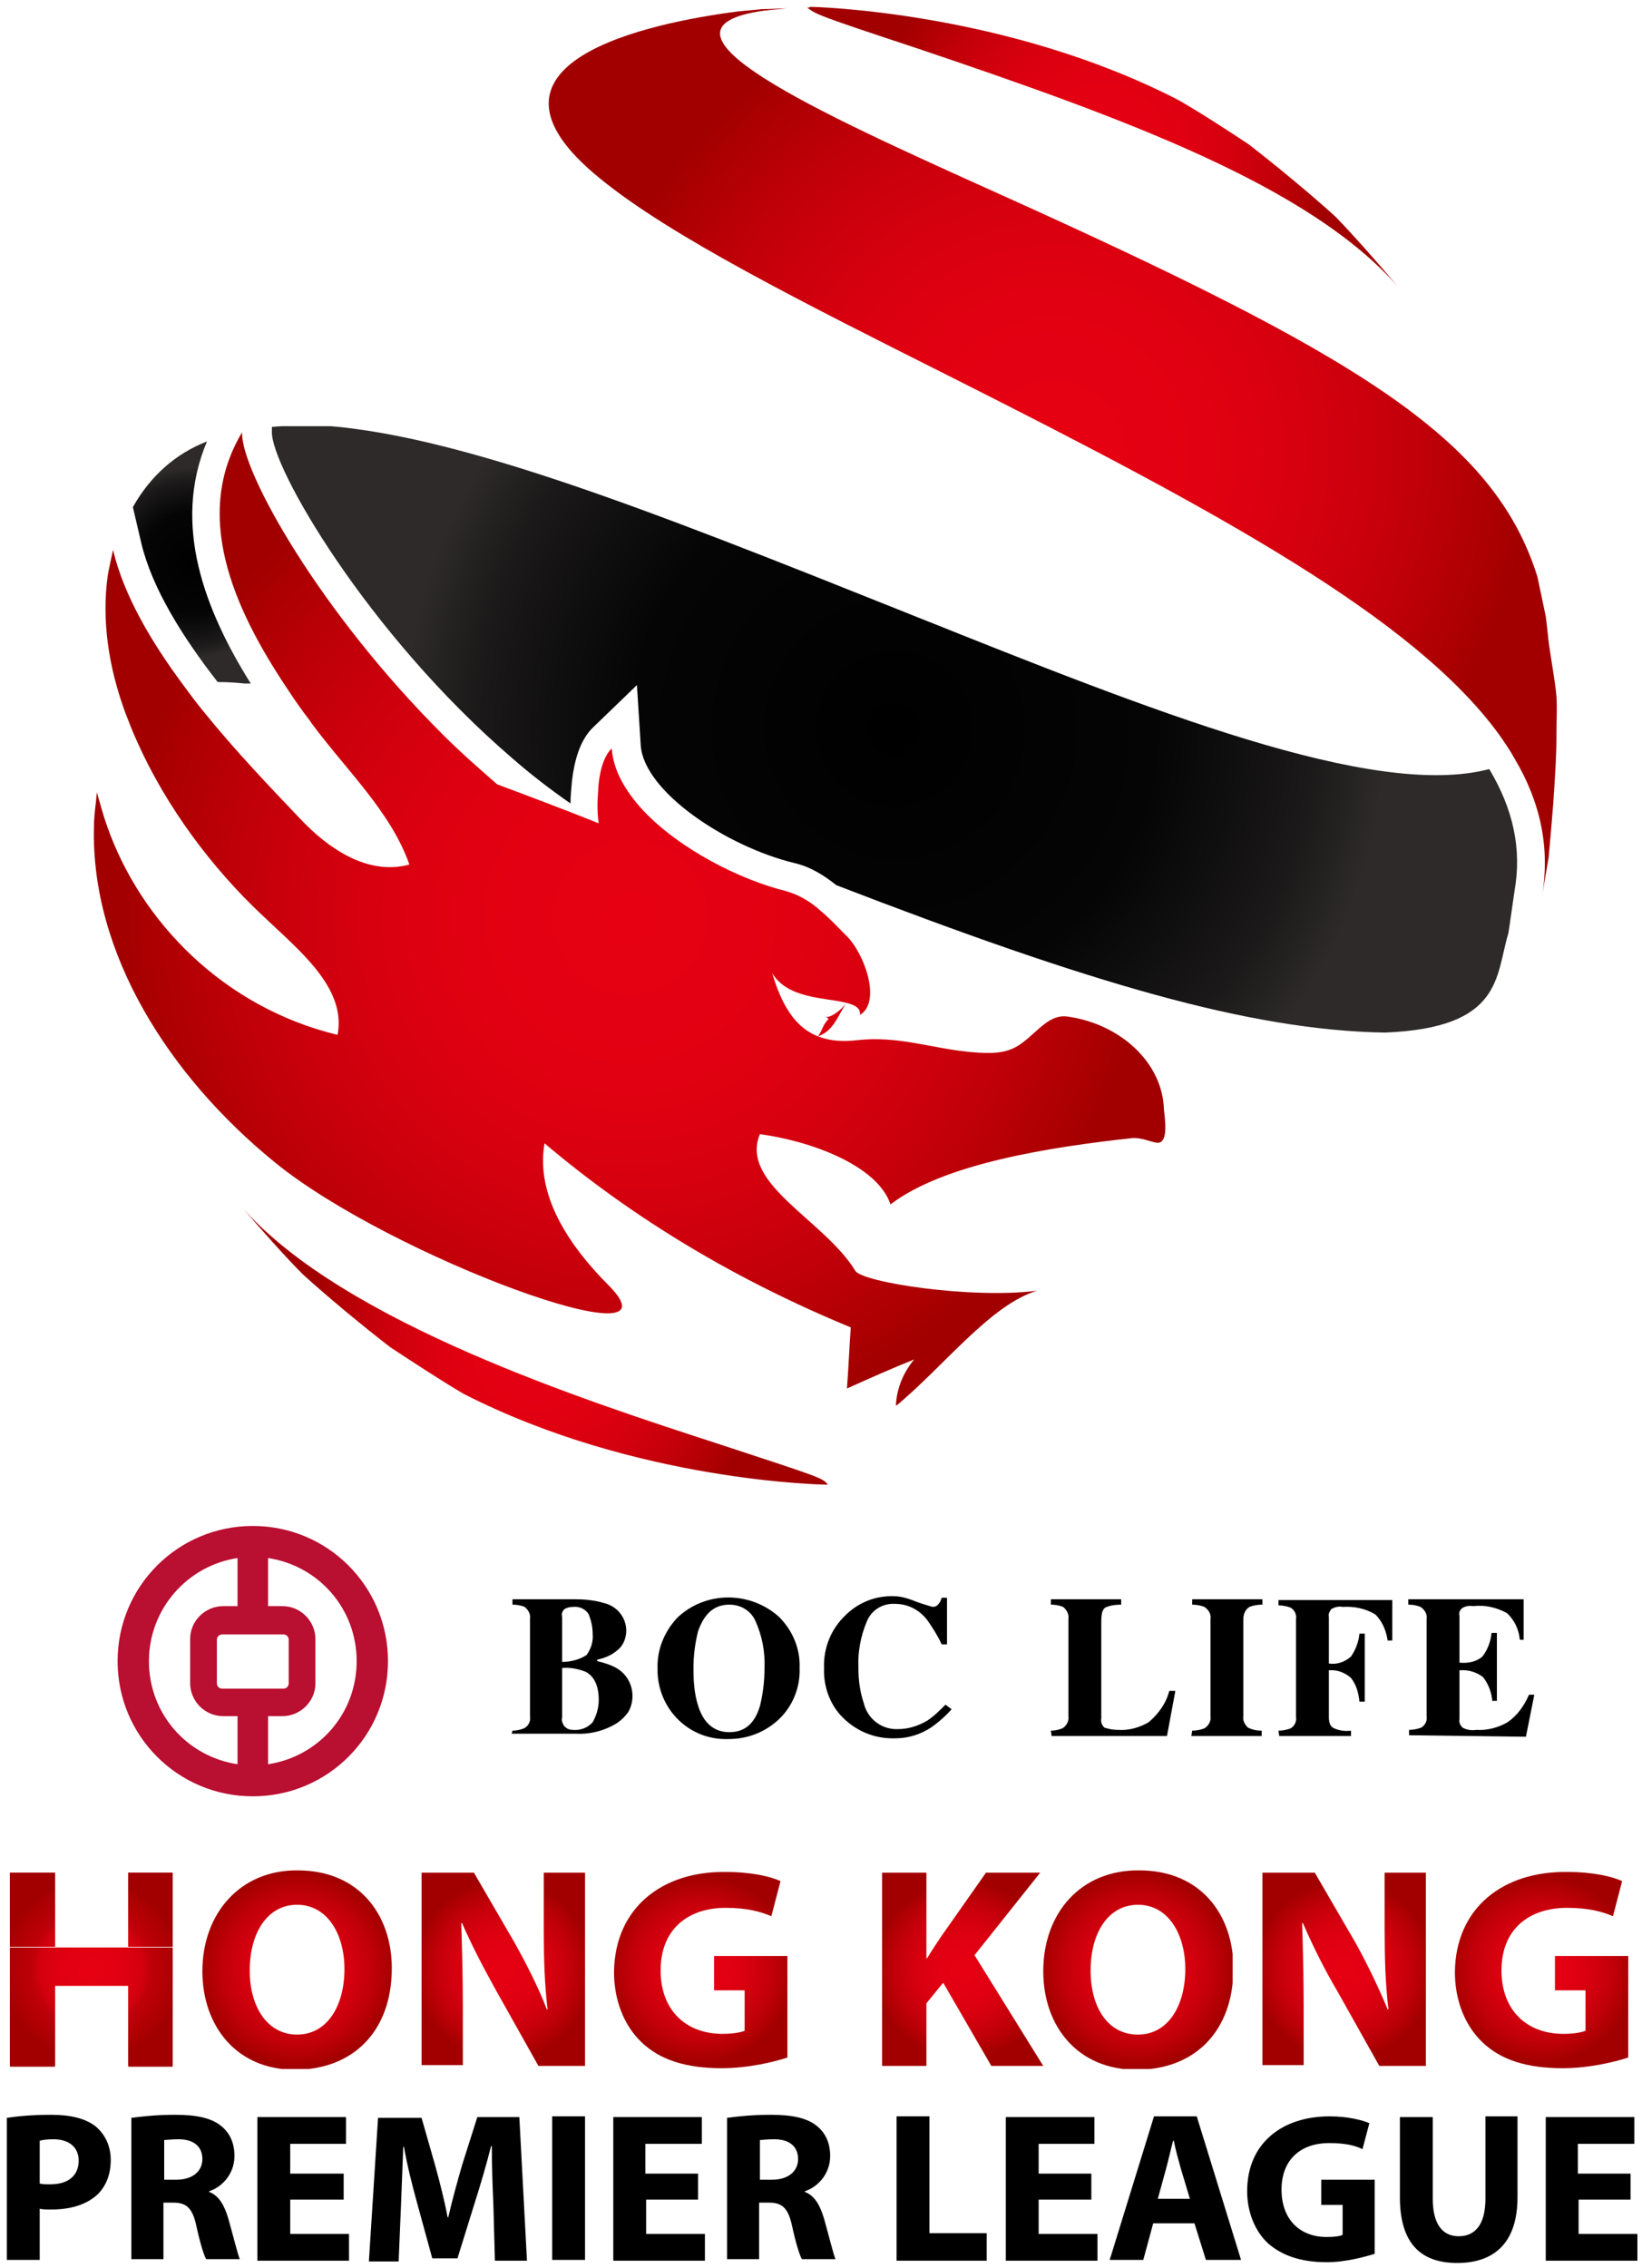
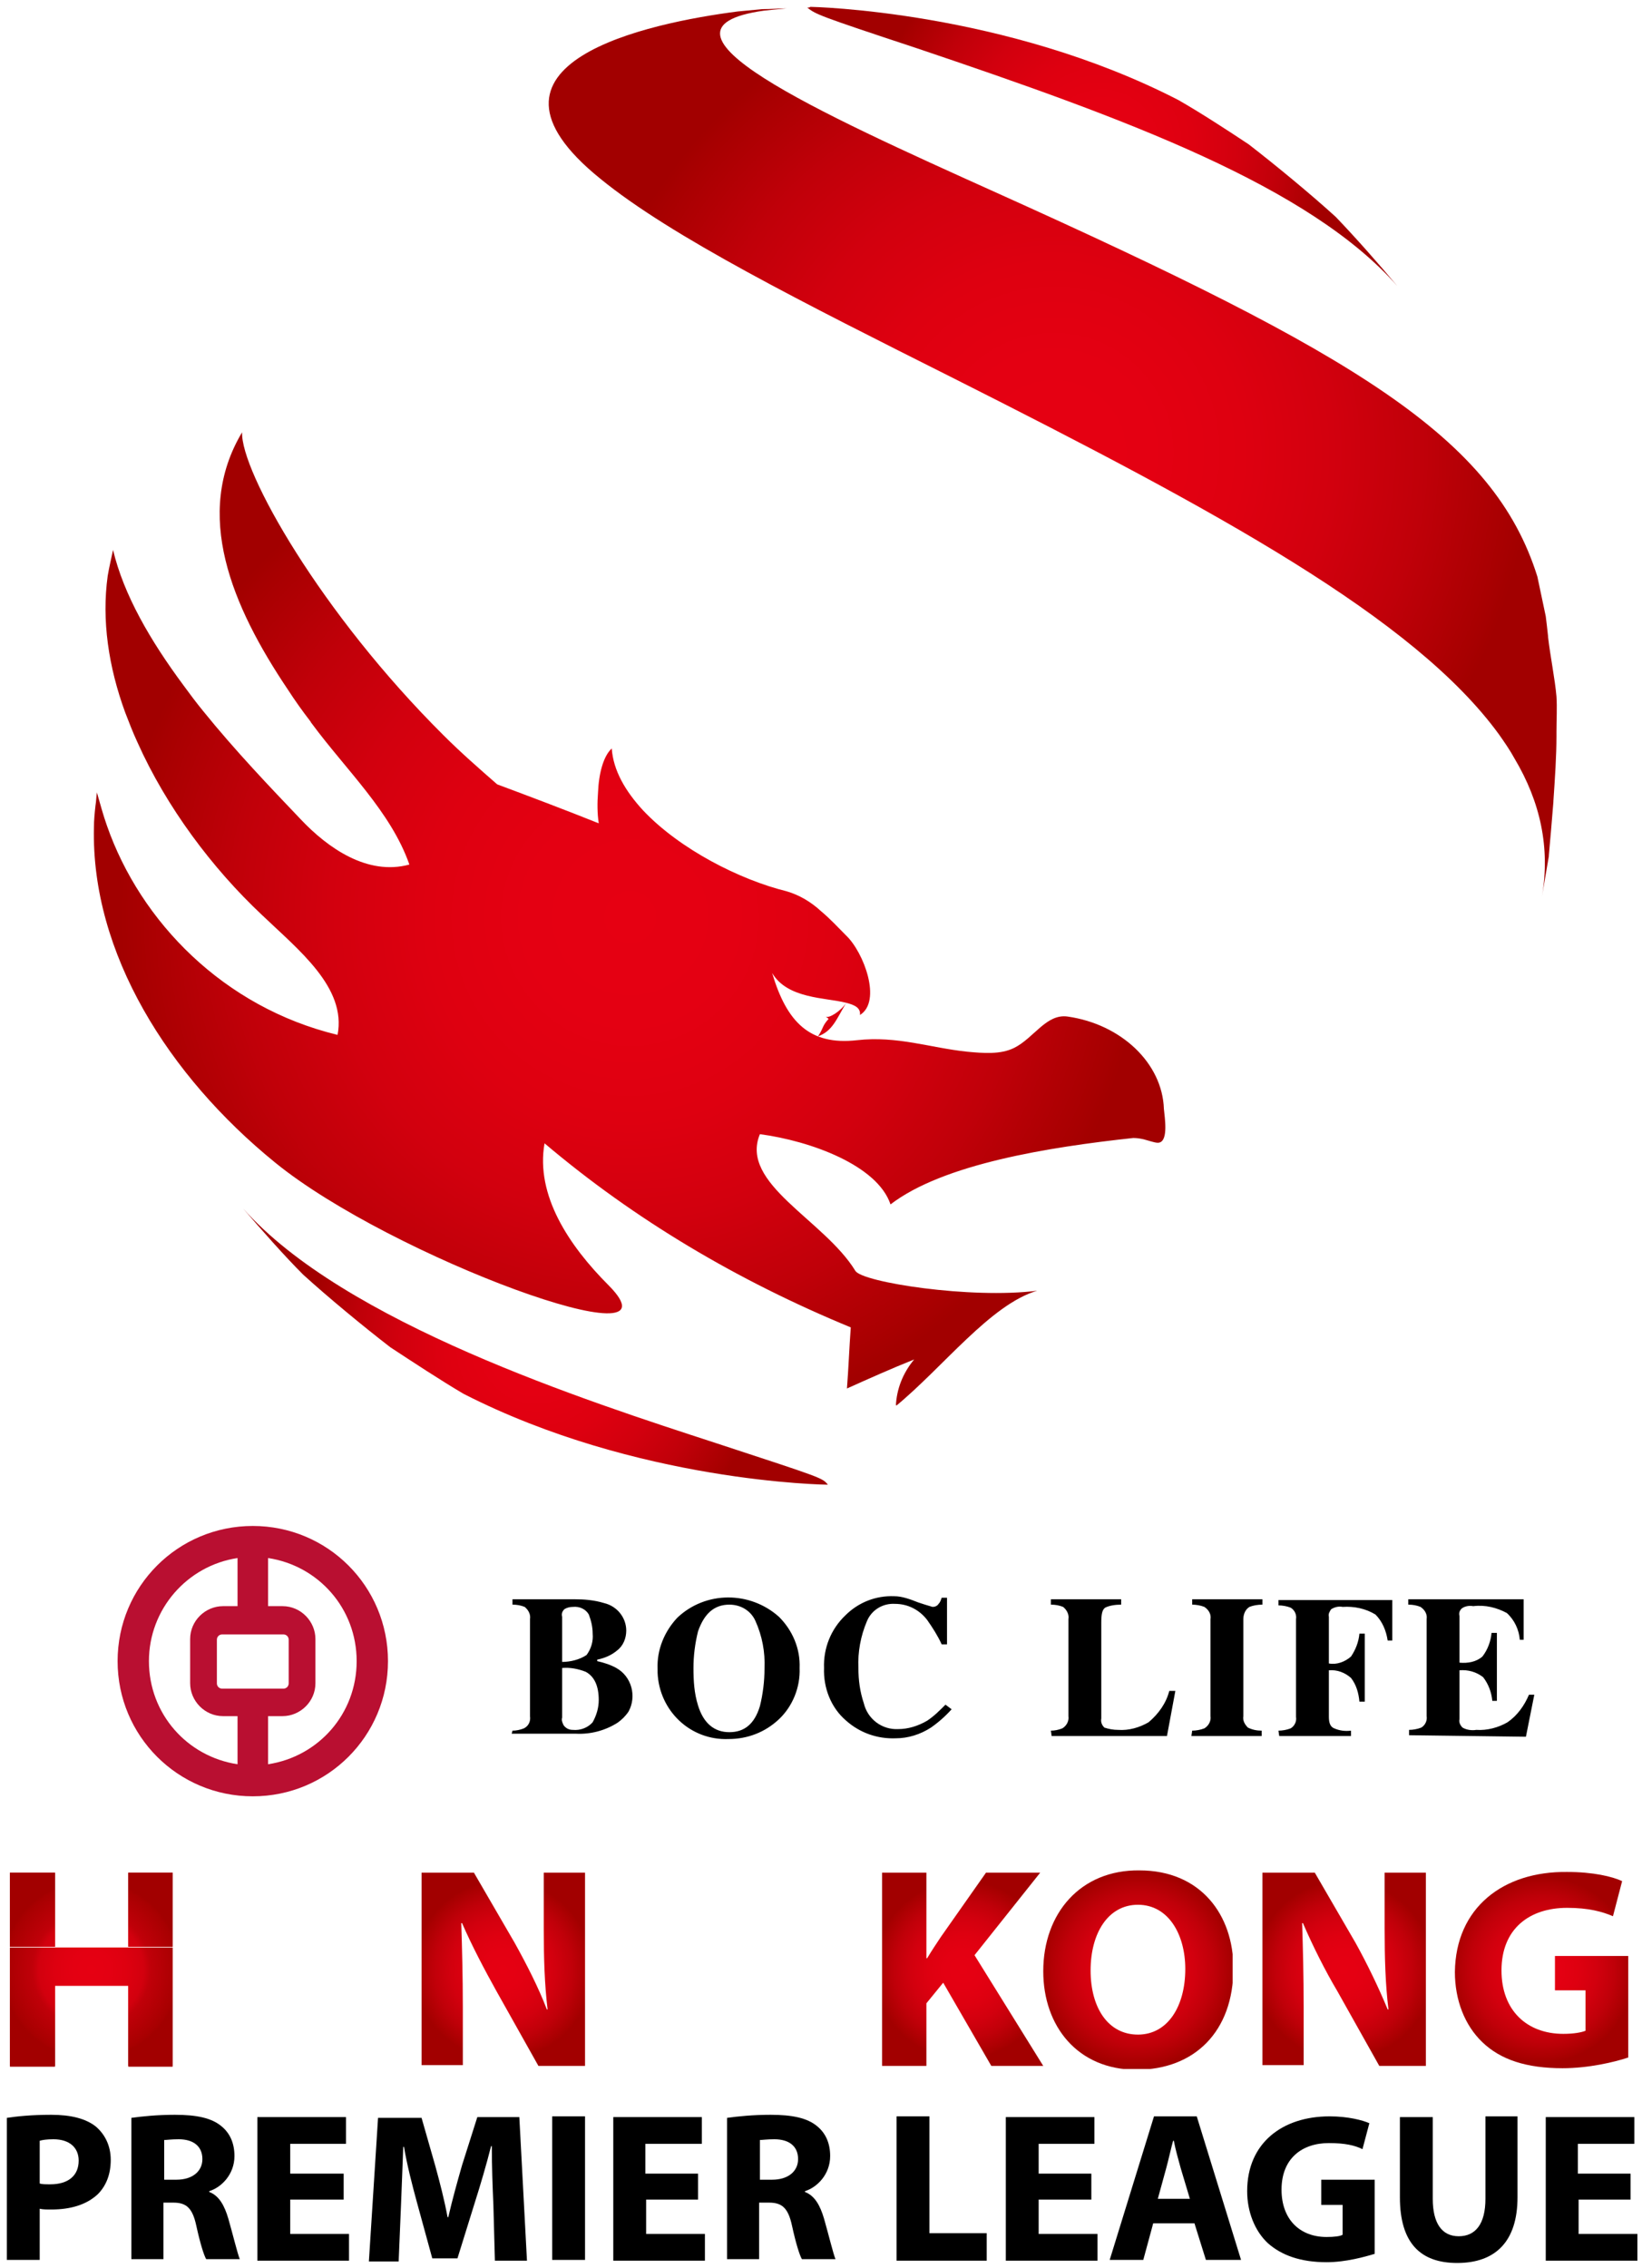
<svg xmlns="http://www.w3.org/2000/svg" width="215pt" height="297pt" viewBox="0 0 215 297" version="1.1">
  <defs>
    <clipPath id="clip1">
      <path d="M 35 55 L 199 55 L 199 136 L 35 136 Z M 35 55 " />
    </clipPath>
    <clipPath id="clip2">
      <path d="M 35.602 55.898 L 35.602 56.5 C 35.398 61 48.102 83 67.102 99.301 C 69.5 101.398 72.102 103.398 74.699 105.199 C 74.699 104.301 74.801 103.301 74.898 102.199 C 75.199 99.699 75.898 96.898 77.699 95.199 L 83.398 89.699 L 83.898 97.602 C 84.301 103.602 95 110.801 104 113 C 106.199 113.5 108 114.699 109.5 115.898 C 142.699 128.699 163.602 134.898 181.301 135.199 C 196.801 134.602 195.801 127.801 197.5 122.199 C 197.602 121.699 198.199 117.301 198.301 116.699 C 199.301 111.102 198.102 105.898 195 100.699 C 179.801 104.699 150.602 93 119.602 80.602 C 84.801 66.699 57.199 55.602 38.801 55.602 C 37.699 55.801 36.602 55.801 35.602 55.898 " />
    </clipPath>
    <radialGradient id="radial0" gradientUnits="userSpaceOnUse" cx="-150.92" cy="-259.018" fx="-150.92" fy="-259.018" r="9.975" gradientTransform="matrix(6.431,0,0,6.431,1087.686,1761.156)">
      <stop offset="0" style="stop-color:rgb(0%,0%,0%);stop-opacity:1;" />
      <stop offset="0.533" style="stop-color:rgb(1.961%,1.961%,1.961%);stop-opacity:1;" />
      <stop offset="0.853" style="stop-color:rgb(10.588%,9.804%,9.804%);stop-opacity:1;" />
      <stop offset="1" style="stop-color:rgb(17.647%,16.471%,16.078%);stop-opacity:1;" />
    </radialGradient>
    <clipPath id="clip3">
-       <path d="M 17 57 L 33 57 L 33 90 L 17 90 Z M 17 57 " />
-     </clipPath>
+       </clipPath>
    <clipPath id="clip4">
      <path d="M 17.398 66.398 L 18.5 71.102 C 19.898 77 23.898 83.398 28.5 89.301 C 29.898 89.301 31.398 89.398 32.898 89.602 C 26.801 79.898 22.5 68.699 27.102 57.801 C 23 59.398 19.699 62.301 17.398 66.398 " />
    </clipPath>
    <radialGradient id="radial1" gradientUnits="userSpaceOnUse" cx="-35.111" cy="-101.123" fx="-35.111" fy="-101.123" r="9.977" gradientTransform="matrix(1.255,0,0,1.255,69.195,200.58)">
      <stop offset="0" style="stop-color:rgb(0%,0%,0%);stop-opacity:1;" />
      <stop offset="0.533" style="stop-color:rgb(1.961%,1.961%,1.961%);stop-opacity:1;" />
      <stop offset="0.853" style="stop-color:rgb(10.588%,9.804%,9.804%);stop-opacity:1;" />
      <stop offset="1" style="stop-color:rgb(17.647%,16.471%,16.078%);stop-opacity:1;" />
    </radialGradient>
    <clipPath id="clip5">
      <path d="M 31 158 L 109 158 L 109 195 L 31 195 Z M 31 158 " />
    </clipPath>
    <clipPath id="clip6">
      <path d="M 39.699 166.898 C 43 169.898 47.602 173.699 51.102 176.398 C 54 178.301 57.801 180.801 60.699 182.5 C 83.398 194.102 108.199 194.398 108.398 194.398 C 107.699 193.5 107.602 193.5 93.898 189 C 76.699 183.398 45.102 173.199 31.801 158.199 C 34.301 161.102 37.199 164.398 39.699 166.898 " />
    </clipPath>
    <radialGradient id="radial2" gradientUnits="userSpaceOnUse" cx="-114.577" cy="-186.637" fx="-114.577" fy="-186.637" r="9.977" gradientTransform="matrix(2.999,0,0,2.999,413.82,736.025)">
      <stop offset="0" style="stop-color:rgb(90.196%,0%,7.059%);stop-opacity:1;" />
      <stop offset="0.203" style="stop-color:rgb(89.412%,0%,7.059%);stop-opacity:1;" />
      <stop offset="0.397" style="stop-color:rgb(87.059%,0%,6.275%);stop-opacity:1;" />
      <stop offset="0.587" style="stop-color:rgb(82.353%,0%,5.49%);stop-opacity:1;" />
      <stop offset="0.775" style="stop-color:rgb(75.294%,0%,3.529%);stop-opacity:1;" />
      <stop offset="0.96" style="stop-color:rgb(65.882%,0%,0.392%);stop-opacity:1;" />
      <stop offset="1" style="stop-color:rgb(63.529%,0%,0%);stop-opacity:1;" />
    </radialGradient>
    <clipPath id="clip7">
      <path d="M 71 1 L 204 1 L 204 118 L 71 118 Z M 71 1 " />
    </clipPath>
    <clipPath id="clip8">
      <path d="M 99.801 1.199 C 98.699 1.301 97.602 1.398 96.602 1.5 C 85 3 59.801 8.199 78.602 23.398 C 87.898 31 105.102 39.602 125 49.602 C 159.301 66.898 185.199 80.898 196.301 96.199 C 197 97.199 197.699 98.199 198.301 99.301 C 201.699 105 203 111 201.898 117.398 L 202.801 112.102 C 202.801 112.102 202.801 112 202.801 112 C 203 109.898 203.199 107.398 203.398 105 C 203.398 105 203.398 105 203.398 104.898 C 203.602 101.898 203.801 99 203.801 96.398 C 203.801 96.199 203.801 96 203.801 95.801 C 203.801 94.199 203.898 92.699 203.801 91.199 C 203.602 88.898 203 86 202.699 83.398 C 202.699 83.398 202.699 83.301 202.699 83.301 C 202.602 82.398 202.5 81.5 202.398 80.699 L 201.301 75.5 C 195.602 57.301 177.699 46.5 130.398 25.199 C 107.102 14.699 83 3.801 100 1.398 C 100.898 1.301 101.898 1.199 103 1.102 C 102 1.102 100.898 1.199 99.801 1.199 " />
    </clipPath>
    <radialGradient id="radial3" gradientUnits="userSpaceOnUse" cx="-146.567" cy="-262.957" fx="-146.567" fy="-262.957" r="9.978" gradientTransform="matrix(6.239,0,0,6.239,1052.412,1699.834)">
      <stop offset="0" style="stop-color:rgb(90.196%,0%,7.059%);stop-opacity:1;" />
      <stop offset="0.203" style="stop-color:rgb(89.412%,0%,7.059%);stop-opacity:1;" />
      <stop offset="0.397" style="stop-color:rgb(87.059%,0%,6.275%);stop-opacity:1;" />
      <stop offset="0.587" style="stop-color:rgb(82.353%,0%,5.49%);stop-opacity:1;" />
      <stop offset="0.775" style="stop-color:rgb(75.294%,0%,3.529%);stop-opacity:1;" />
      <stop offset="0.96" style="stop-color:rgb(65.882%,0%,0.392%);stop-opacity:1;" />
      <stop offset="1" style="stop-color:rgb(63.529%,0%,0%);stop-opacity:1;" />
    </radialGradient>
    <clipPath id="clip9">
      <path d="M 105 0 L 183 0 L 183 38 L 105 38 Z M 105 0 " />
    </clipPath>
    <clipPath id="clip10">
      <path d="M 105.699 1 C 106.898 1.898 107 2 120 6.301 C 147.602 15.602 171.5 24.398 183 37.5 C 180.5 34.5 177.398 31 174.898 28.398 C 171.602 25.398 167 21.602 163.5 18.898 C 160.801 17.102 157.102 14.699 154.301 13.102 C 131.602 1.398 106.301 0.898 106.102 0.898 C 106 1 105.801 1 105.699 1 " />
    </clipPath>
    <radialGradient id="radial4" gradientUnits="userSpaceOnUse" cx="-93.293" cy="-234.389" fx="-93.293" fy="-234.389" r="9.978" gradientTransform="matrix(3.028,0,0,3.027,426.767,728.806)">
      <stop offset="0" style="stop-color:rgb(90.196%,0%,7.059%);stop-opacity:1;" />
      <stop offset="0.203" style="stop-color:rgb(89.412%,0%,7.059%);stop-opacity:1;" />
      <stop offset="0.397" style="stop-color:rgb(87.059%,0%,6.275%);stop-opacity:1;" />
      <stop offset="0.587" style="stop-color:rgb(82.353%,0%,5.49%);stop-opacity:1;" />
      <stop offset="0.775" style="stop-color:rgb(75.294%,0%,3.529%);stop-opacity:1;" />
      <stop offset="0.96" style="stop-color:rgb(65.882%,0%,0.392%);stop-opacity:1;" />
      <stop offset="1" style="stop-color:rgb(63.529%,0%,0%);stop-opacity:1;" />
    </radialGradient>
    <clipPath id="clip11">
      <path d="M 12 56 L 153 56 L 153 184 L 12 184 Z M 12 56 " />
    </clipPath>
    <clipPath id="clip12">
      <path d="M 37.699 90.301 C 38.602 91.699 39.602 93.102 40.602 94.398 C 40.699 94.5 40.699 94.602 40.801 94.699 C 45.301 100.801 51.199 106.301 53.602 113.199 C 48.102 114.699 42.898 111 39.398 107.301 C 35.398 103.102 30.801 98.301 26.602 93.102 C 25.699 92 24.801 90.801 24 89.699 C 19.699 83.898 16.199 77.898 14.801 72 C 14.602 73 14.301 74.199 14.102 75.398 C 13.301 81.199 14.199 87.301 16.398 93.301 C 16.898 94.602 17.398 95.898 18 97.199 C 21.801 105.699 27.801 113.699 34.301 119.801 C 39.102 124.398 45.398 129.301 44.199 135.5 C 29.301 131.898 18.398 120.699 14 108.102 C 13.5 106.699 13.102 105.199 12.699 103.801 C 12.699 103.801 12.699 103.699 12.699 103.699 C 12.602 104.301 12.602 104.898 12.5 105.5 C 12.398 106.398 12.301 107.398 12.301 108.301 C 11.898 124.801 22.102 140.898 36 152.199 C 51.199 164.602 90.102 178.801 79.699 168.301 C 74.5 163.102 70.102 156.5 71.301 149.699 C 83.102 159.699 96.602 167.699 111.398 173.801 C 111.199 176.5 111.102 179.199 110.898 181.801 C 113.801 180.5 116.699 179.199 119.699 178 C 118.199 179.801 117.398 181.898 117.301 184.102 C 123.5 179 129.699 170.801 135.801 169 C 127.102 170.102 112.898 167.898 112 166.398 C 107.898 159.699 96.801 155 99.5 148.5 C 106.199 149.398 114.898 152.602 116.602 157.699 C 123.5 152.398 137.301 150.199 148.398 149 C 148.898 149 149.602 149.102 150.199 149.301 C 150.898 149.5 151.5 149.699 151.801 149.602 C 153 149.301 152.5 146.301 152.398 145.199 C 152.199 139.199 146.801 134.102 139.801 133.102 C 137 132.699 135.398 135.898 132.801 137.199 C 131 138.102 128.699 137.898 126.602 137.699 C 121.801 137.199 117.5 135.602 112.199 136.199 C 106 136.898 103 133.801 101.102 127.398 C 103.102 130.801 108.102 130.602 110.801 131.301 C 110.102 132.398 108.5 133.398 108.102 133.102 L 108.5 133.398 C 107.602 134.398 107.898 134.5 107.102 135.699 C 109 135 109.5 133.5 110.801 131.301 C 112 131.602 112.699 132 112.602 132.898 C 115.5 131.102 113.102 124.699 110.801 122.5 C 109.699 121.398 108.699 120.301 107.5 119.301 C 106.199 118.102 104.699 117.199 103 116.699 C 96.898 115.199 89 111.199 84.199 106.102 C 81.898 103.602 80.301 100.898 80.102 98 C 79 99 78.398 101.301 78.301 103.801 C 78.199 105.102 78.199 106.5 78.398 107.801 C 73.898 106 69.398 104.301 65.102 102.699 C 62.699 100.602 60.301 98.5 58.102 96.301 C 42 80.301 31.5 61.699 31.699 56.602 C 25.301 67.301 30.301 79.301 37.699 90.301 M 31.898 56.301 Z M 31.898 56.301 " />
    </clipPath>
    <radialGradient id="radial5" gradientUnits="userSpaceOnUse" cx="-157.484" cy="-257.565" fx="-157.484" fy="-257.565" r="9.977" gradientTransform="matrix(6.726,0,0,6.726,1141.745,1852.466)">
      <stop offset="0" style="stop-color:rgb(90.196%,0%,7.059%);stop-opacity:1;" />
      <stop offset="0.203" style="stop-color:rgb(89.412%,0%,7.059%);stop-opacity:1;" />
      <stop offset="0.397" style="stop-color:rgb(87.059%,0%,6.275%);stop-opacity:1;" />
      <stop offset="0.587" style="stop-color:rgb(82.353%,0%,5.49%);stop-opacity:1;" />
      <stop offset="0.775" style="stop-color:rgb(75.294%,0%,3.529%);stop-opacity:1;" />
      <stop offset="0.96" style="stop-color:rgb(65.882%,0%,0.392%);stop-opacity:1;" />
      <stop offset="1" style="stop-color:rgb(63.529%,0%,0%);stop-opacity:1;" />
    </radialGradient>
    <radialGradient id="radial6" gradientUnits="userSpaceOnUse" cx="11.949" cy="257.885" fx="11.949" fy="257.885" r="11.694">
      <stop offset="0" style="stop-color:rgb(90.196%,0%,7.059%);stop-opacity:1;" />
      <stop offset="0.203" style="stop-color:rgb(89.412%,0%,7.059%);stop-opacity:1;" />
      <stop offset="0.397" style="stop-color:rgb(87.059%,0%,6.275%);stop-opacity:1;" />
      <stop offset="0.587" style="stop-color:rgb(82.353%,0%,5.49%);stop-opacity:1;" />
      <stop offset="0.661" style="stop-color:rgb(75.294%,0%,3.529%);stop-opacity:1;" />
      <stop offset="0.96" style="stop-color:rgb(65.882%,0%,0.392%);stop-opacity:1;" />
      <stop offset="1" style="stop-color:rgb(63.529%,0%,0%);stop-opacity:1;" />
    </radialGradient>
    <clipPath id="clip13">
      <path d="M 16.801 245.199 L 22.602 245.199 L 22.602 254.898 L 16.801 254.898 Z M 1.301 245.199 L 7.199 245.199 L 7.199 254.898 L 1.301 254.898 Z M 1.301 255 L 22.602 255 L 22.602 260 L 1.301 260 Z M 16.801 260 L 22.602 260 L 22.602 270.602 L 16.801 270.602 Z M 1.301 260 L 7.199 260 L 7.199 270.602 L 1.301 270.602 Z M 1.301 260 " />
    </clipPath>
    <radialGradient id="radial7" gradientUnits="userSpaceOnUse" cx="-33.896" cy="54.468" fx="-33.896" fy="54.468" r="9.977" gradientTransform="matrix(1.172,0,0,1.172,51.679,194.046)">
      <stop offset="0" style="stop-color:rgb(90.196%,0%,7.059%);stop-opacity:1;" />
      <stop offset="0.203" style="stop-color:rgb(89.412%,0%,7.059%);stop-opacity:1;" />
      <stop offset="0.397" style="stop-color:rgb(87.059%,0%,6.275%);stop-opacity:1;" />
      <stop offset="0.587" style="stop-color:rgb(82.353%,0%,5.49%);stop-opacity:1;" />
      <stop offset="0.661" style="stop-color:rgb(75.294%,0%,3.529%);stop-opacity:1;" />
      <stop offset="0.96" style="stop-color:rgb(65.882%,0%,0.392%);stop-opacity:1;" />
      <stop offset="1" style="stop-color:rgb(63.529%,0%,0%);stop-opacity:1;" />
    </radialGradient>
    <clipPath id="clip14">
      <path d="M 26 244 L 52 244 L 52 271 L 26 271 Z M 26 244 " />
    </clipPath>
    <clipPath id="clip15">
-       <path d="M 32.699 258 C 32.699 253.102 35 249.398 38.898 249.398 C 42.898 249.398 45.102 253.301 45.102 257.801 C 45.102 262.699 42.801 266.398 38.898 266.398 C 35.102 266.398 32.699 262.898 32.699 258 M 26.5 258.102 C 26.5 265.301 31 271 38.602 271 C 46.199 271 51.301 266 51.301 257.699 C 51.301 250.699 47 244.898 39 244.898 C 31.5 244.801 26.5 250.5 26.5 258.102 " />
-     </clipPath>
+       </clipPath>
    <radialGradient id="radial8" gradientUnits="userSpaceOnUse" cx="-28.156" cy="25.195" fx="-28.156" fy="25.195" r="9.977" gradientTransform="matrix(1.277,0,0,1.277,74.897,225.705)">
      <stop offset="0" style="stop-color:rgb(90.196%,0%,7.059%);stop-opacity:1;" />
      <stop offset="0.203" style="stop-color:rgb(89.412%,0%,7.059%);stop-opacity:1;" />
      <stop offset="0.397" style="stop-color:rgb(87.059%,0%,6.275%);stop-opacity:1;" />
      <stop offset="0.587" style="stop-color:rgb(82.353%,0%,5.49%);stop-opacity:1;" />
      <stop offset="0.775" style="stop-color:rgb(75.294%,0%,3.529%);stop-opacity:1;" />
      <stop offset="0.96" style="stop-color:rgb(65.882%,0%,0.392%);stop-opacity:1;" />
      <stop offset="1" style="stop-color:rgb(63.529%,0%,0%);stop-opacity:1;" />
    </radialGradient>
    <clipPath id="clip16">
      <path d="M 55 245 L 77 245 L 77 271 L 55 271 Z M 55 245 " />
    </clipPath>
    <clipPath id="clip17">
      <path d="M 71.199 245.199 L 71.199 252.602 C 71.199 256.398 71.301 259.801 71.699 263.102 L 71.602 263.102 C 70.5 260.199 68.898 257.102 67.398 254.398 L 62 245.102 L 55.199 245.102 L 55.199 270.398 L 60.602 270.398 L 60.602 262.801 C 60.602 258.699 60.5 255.102 60.398 251.801 L 60.5 251.801 C 61.801 254.801 63.5 258 65 260.699 L 70.5 270.5 L 76.602 270.5 L 76.602 245.199 Z M 71.199 245.199 " />
    </clipPath>
    <radialGradient id="radial9" gradientUnits="userSpaceOnUse" cx="7.202" cy="53.942" fx="7.202" fy="53.942" r="9.977" gradientTransform="matrix(1.174,0,0,1.174,57.427,194.568)">
      <stop offset="0" style="stop-color:rgb(90.196%,0%,7.059%);stop-opacity:1;" />
      <stop offset="0.203" style="stop-color:rgb(89.412%,0%,7.059%);stop-opacity:1;" />
      <stop offset="0.397" style="stop-color:rgb(87.059%,0%,6.275%);stop-opacity:1;" />
      <stop offset="0.587" style="stop-color:rgb(82.353%,0%,5.49%);stop-opacity:1;" />
      <stop offset="0.775" style="stop-color:rgb(75.294%,0%,3.529%);stop-opacity:1;" />
      <stop offset="0.96" style="stop-color:rgb(65.882%,0%,0.392%);stop-opacity:1;" />
      <stop offset="1" style="stop-color:rgb(63.529%,0%,0%);stop-opacity:1;" />
    </radialGradient>
    <clipPath id="clip18">
      <path d="M 80 245 L 104 245 L 104 271 L 80 271 Z M 80 245 " />
    </clipPath>
    <clipPath id="clip19">
      <path d="M 80.398 258.199 C 80.398 261.898 81.699 265.199 84 267.398 C 86.398 269.699 89.801 270.801 94.5 270.801 C 97.898 270.801 101.301 270 103.102 269.398 L 103.102 256.102 L 93.5 256.102 L 93.5 260.602 L 97.5 260.602 L 97.5 265.898 C 97 266.102 96 266.301 94.602 266.301 C 89.801 266.301 86.5 263.199 86.5 258 C 86.5 252.5 90.199 249.801 95 249.801 C 97.801 249.801 99.602 250.301 101 250.898 L 102.199 246.301 C 100.898 245.699 98.398 245.102 95 245.102 C 86.699 245 80.5 249.801 80.398 258.199 " />
    </clipPath>
    <radialGradient id="radial10" gradientUnits="userSpaceOnUse" cx="18.694" cy="40.542" fx="18.694" fy="40.542" r="9.984" gradientTransform="matrix(1.22,0,0,1.22,69.008,208.432)">
      <stop offset="0" style="stop-color:rgb(90.196%,0%,7.059%);stop-opacity:1;" />
      <stop offset="0.203" style="stop-color:rgb(89.412%,0%,7.059%);stop-opacity:1;" />
      <stop offset="0.397" style="stop-color:rgb(87.059%,0%,6.275%);stop-opacity:1;" />
      <stop offset="0.587" style="stop-color:rgb(82.353%,0%,5.49%);stop-opacity:1;" />
      <stop offset="0.775" style="stop-color:rgb(75.294%,0%,3.529%);stop-opacity:1;" />
      <stop offset="0.96" style="stop-color:rgb(65.882%,0%,0.392%);stop-opacity:1;" />
      <stop offset="1" style="stop-color:rgb(63.529%,0%,0%);stop-opacity:1;" />
    </radialGradient>
    <clipPath id="clip20">
      <path d="M 115 245 L 137 245 L 137 271 L 115 271 Z M 115 245 " />
    </clipPath>
    <clipPath id="clip21">
      <path d="M 129.102 245.199 L 123.199 253.602 C 122.602 254.5 122 255.398 121.398 256.398 L 121.301 256.398 L 121.301 245.199 L 115.5 245.199 L 115.5 270.5 L 121.301 270.5 L 121.301 262.301 L 123.5 259.602 L 129.801 270.5 L 136.602 270.5 L 127.602 256 L 136.199 245.199 Z M 129.102 245.199 " />
    </clipPath>
    <radialGradient id="radial11" gradientUnits="userSpaceOnUse" cx="54.475" cy="55.534" fx="54.475" fy="55.534" r="9.976" gradientTransform="matrix(1.169,0,0,1.169,62.438,192.991)">
      <stop offset="0" style="stop-color:rgb(90.196%,0%,7.059%);stop-opacity:1;" />
      <stop offset="0.203" style="stop-color:rgb(89.412%,0%,7.059%);stop-opacity:1;" />
      <stop offset="0.397" style="stop-color:rgb(87.059%,0%,6.275%);stop-opacity:1;" />
      <stop offset="0.587" style="stop-color:rgb(82.353%,0%,5.49%);stop-opacity:1;" />
      <stop offset="0.775" style="stop-color:rgb(75.294%,0%,3.529%);stop-opacity:1;" />
      <stop offset="0.96" style="stop-color:rgb(65.882%,0%,0.392%);stop-opacity:1;" />
      <stop offset="1" style="stop-color:rgb(63.529%,0%,0%);stop-opacity:1;" />
    </radialGradient>
    <clipPath id="clip22">
      <path d="M 136 244 L 162 244 L 162 271 L 136 271 Z M 136 244 " />
    </clipPath>
    <clipPath id="clip23">
      <path d="M 142.801 258 C 142.801 253.102 145.102 249.398 149 249.398 C 153 249.398 155.199 253.301 155.199 257.801 C 155.199 262.699 152.898 266.398 149 266.398 C 145.102 266.398 142.801 262.898 142.801 258 M 136.602 258.102 C 136.602 265.301 141.102 271 148.801 271 C 156.398 271 161.5 266 161.5 257.699 C 161.5 250.699 157.199 244.898 149.199 244.898 C 141.5 244.801 136.602 250.5 136.602 258.102 " />
    </clipPath>
    <radialGradient id="radial12" gradientUnits="userSpaceOnUse" cx="49.394" cy="25.195" fx="49.394" fy="25.195" r="9.978" gradientTransform="matrix(1.277,0,0,1.277,85.93,225.705)">
      <stop offset="0" style="stop-color:rgb(90.196%,0%,7.059%);stop-opacity:1;" />
      <stop offset="0.203" style="stop-color:rgb(89.412%,0%,7.059%);stop-opacity:1;" />
      <stop offset="0.397" style="stop-color:rgb(87.059%,0%,6.275%);stop-opacity:1;" />
      <stop offset="0.587" style="stop-color:rgb(82.353%,0%,5.49%);stop-opacity:1;" />
      <stop offset="0.775" style="stop-color:rgb(75.294%,0%,3.529%);stop-opacity:1;" />
      <stop offset="0.96" style="stop-color:rgb(65.882%,0%,0.392%);stop-opacity:1;" />
      <stop offset="1" style="stop-color:rgb(63.529%,0%,0%);stop-opacity:1;" />
    </radialGradient>
    <clipPath id="clip24">
      <path d="M 165 245 L 187 245 L 187 271 L 165 271 Z M 165 245 " />
    </clipPath>
    <clipPath id="clip25">
      <path d="M 181.301 245.199 L 181.301 252.602 C 181.301 256.398 181.398 259.801 181.801 263.102 L 181.699 263.102 C 180.5 260.199 179 257.102 177.5 254.398 L 172.102 245.102 L 165.301 245.102 L 165.301 270.398 L 170.699 270.398 L 170.699 262.801 C 170.699 258.699 170.602 255.102 170.5 251.801 L 170.602 251.801 C 171.898 254.801 173.5 258 175.102 260.699 L 180.602 270.5 L 186.699 270.5 L 186.699 245.199 Z M 181.301 245.199 " />
    </clipPath>
    <radialGradient id="radial13" gradientUnits="userSpaceOnUse" cx="91.585" cy="53.942" fx="91.585" fy="53.942" r="9.977" gradientTransform="matrix(1.174,0,0,1.174,68.46,194.568)">
      <stop offset="0" style="stop-color:rgb(90.196%,0%,7.059%);stop-opacity:1;" />
      <stop offset="0.203" style="stop-color:rgb(89.412%,0%,7.059%);stop-opacity:1;" />
      <stop offset="0.397" style="stop-color:rgb(87.059%,0%,6.275%);stop-opacity:1;" />
      <stop offset="0.587" style="stop-color:rgb(82.353%,0%,5.49%);stop-opacity:1;" />
      <stop offset="0.775" style="stop-color:rgb(75.294%,0%,3.529%);stop-opacity:1;" />
      <stop offset="0.96" style="stop-color:rgb(65.882%,0%,0.392%);stop-opacity:1;" />
      <stop offset="1" style="stop-color:rgb(63.529%,0%,0%);stop-opacity:1;" />
    </radialGradient>
    <clipPath id="clip26">
      <path d="M 190 245 L 214 245 L 214 271 L 190 271 Z M 190 245 " />
    </clipPath>
    <clipPath id="clip27">
      <path d="M 190.5 258.199 C 190.5 261.898 191.801 265.199 194.102 267.398 C 196.5 269.699 199.898 270.801 204.602 270.801 C 208 270.801 211.398 270 213.199 269.398 L 213.199 256.102 L 203.602 256.102 L 203.602 260.602 L 207.602 260.602 L 207.602 265.898 C 207.102 266.102 206.102 266.301 204.699 266.301 C 199.898 266.301 196.602 263.199 196.602 258 C 196.602 252.5 200.301 249.801 205.199 249.801 C 208 249.801 209.801 250.301 211.199 250.898 L 212.398 246.301 C 211.102 245.699 208.602 245.102 205.199 245.102 C 196.801 245 190.602 249.801 190.5 258.199 " />
    </clipPath>
    <radialGradient id="radial14" gradientUnits="userSpaceOnUse" cx="99.888" cy="40.542" fx="99.888" fy="40.542" r="9.985" gradientTransform="matrix(1.22,0,0,1.22,80.042,208.432)">
      <stop offset="0" style="stop-color:rgb(90.196%,0%,7.059%);stop-opacity:1;" />
      <stop offset="0.203" style="stop-color:rgb(89.412%,0%,7.059%);stop-opacity:1;" />
      <stop offset="0.397" style="stop-color:rgb(87.059%,0%,6.275%);stop-opacity:1;" />
      <stop offset="0.587" style="stop-color:rgb(82.353%,0%,5.49%);stop-opacity:1;" />
      <stop offset="0.775" style="stop-color:rgb(75.294%,0%,3.529%);stop-opacity:1;" />
      <stop offset="0.96" style="stop-color:rgb(65.882%,0%,0.392%);stop-opacity:1;" />
      <stop offset="1" style="stop-color:rgb(63.529%,0%,0%);stop-opacity:1;" />
    </radialGradient>
  </defs>
  <g id="surface1">
    <g clip-path="url(#clip1)" clip-rule="nonzero">
      <g clip-path="url(#clip2)" clip-rule="nonzero">
-         <path style=" stroke:none;fill-rule:nonzero;fill:url(#radial0);" d="M 35.398 55.801 L 199.301 55.801 L 199.301 135.301 L 35.398 135.301 Z M 35.398 55.801 " />
-       </g>
+         </g>
    </g>
    <g clip-path="url(#clip3)" clip-rule="nonzero">
      <g clip-path="url(#clip4)" clip-rule="nonzero">
        <path style=" stroke:none;fill-rule:nonzero;fill:url(#radial1);" d="M 17.398 57.699 L 32.898 57.699 L 32.898 89.5 L 17.398 89.5 Z M 17.398 57.699 " />
      </g>
    </g>
    <g clip-path="url(#clip5)" clip-rule="nonzero">
      <g clip-path="url(#clip6)" clip-rule="nonzero">
        <path style=" stroke:none;fill-rule:nonzero;fill:url(#radial2);" d="M 31.898 158.199 L 108.398 158.199 L 108.398 194.398 L 31.898 194.398 Z M 31.898 158.199 " />
      </g>
    </g>
    <g clip-path="url(#clip7)" clip-rule="nonzero">
      <g clip-path="url(#clip8)" clip-rule="nonzero">
        <path style=" stroke:none;fill-rule:nonzero;fill:url(#radial3);" d="M 59.801 1.102 L 204 1.102 L 204 117.5 L 59.801 117.5 Z M 59.801 1.102 " />
      </g>
    </g>
    <g clip-path="url(#clip9)" clip-rule="nonzero">
      <g clip-path="url(#clip10)" clip-rule="nonzero">
        <path style=" stroke:none;fill-rule:nonzero;fill:url(#radial4);" d="M 105.699 0.898 L 182.898 0.898 L 182.898 37.5 L 105.699 37.5 Z M 105.699 0.898 " />
      </g>
    </g>
    <g clip-path="url(#clip11)" clip-rule="nonzero">
      <g clip-path="url(#clip12)" clip-rule="nonzero">
        <path style=" stroke:none;fill-rule:nonzero;fill:url(#radial5);" d="M 11.898 56.301 L 153.102 56.301 L 153.102 184 L 11.898 184 Z M 11.898 56.301 " />
      </g>
    </g>
    <path style=" stroke:none;fill-rule:nonzero;fill:url(#radial6);" d="M 16.801 245.199 L 22.602 245.199 L 22.602 254.898 L 16.801 254.898 Z M 1.301 245.199 L 7.199 245.199 L 7.199 254.898 L 1.301 254.898 Z M 1.301 255 L 22.602 255 L 22.602 260 L 1.301 260 Z M 1.301 260 L 7.199 260 L 7.199 270.602 L 1.301 270.602 Z M 16.801 260 L 22.602 260 L 22.602 270.602 L 16.801 270.602 Z M 16.801 260 " />
    <g clip-path="url(#clip13)" clip-rule="nonzero">
      <path style=" stroke:none;fill-rule:nonzero;fill:url(#radial7);" d="M 1.301 245.199 L 22.602 245.199 L 22.602 270.5 L 1.301 270.5 Z M 1.301 245.199 " />
    </g>
    <g clip-path="url(#clip14)" clip-rule="nonzero">
      <g clip-path="url(#clip15)" clip-rule="nonzero">
        <path style=" stroke:none;fill-rule:nonzero;fill:url(#radial8);" d="M 26.5 244.801 L 51.301 244.801 L 51.301 270.898 L 26.5 270.898 Z M 26.5 244.801 " />
      </g>
    </g>
    <g clip-path="url(#clip16)" clip-rule="nonzero">
      <g clip-path="url(#clip17)" clip-rule="nonzero">
        <path style=" stroke:none;fill-rule:nonzero;fill:url(#radial9);" d="M 55.199 245.199 L 76.602 245.199 L 76.602 270.5 L 55.199 270.5 Z M 55.199 245.199 " />
      </g>
    </g>
    <g clip-path="url(#clip18)" clip-rule="nonzero">
      <g clip-path="url(#clip19)" clip-rule="nonzero">
-         <path style=" stroke:none;fill-rule:nonzero;fill:url(#radial10);" d="M 80.398 245 L 103.199 245 L 103.199 270.801 L 80.398 270.801 Z M 80.398 245 " />
-       </g>
+         </g>
    </g>
    <g clip-path="url(#clip20)" clip-rule="nonzero">
      <g clip-path="url(#clip21)" clip-rule="nonzero">
        <path style=" stroke:none;fill-rule:nonzero;fill:url(#radial11);" d="M 115.5 245.199 L 136.699 245.199 L 136.699 270.5 L 115.5 270.5 Z M 115.5 245.199 " />
      </g>
    </g>
    <g clip-path="url(#clip22)" clip-rule="nonzero">
      <g clip-path="url(#clip23)" clip-rule="nonzero">
        <path style=" stroke:none;fill-rule:nonzero;fill:url(#radial12);" d="M 136.602 244.801 L 161.398 244.801 L 161.398 270.898 L 136.602 270.898 Z M 136.602 244.801 " />
      </g>
    </g>
    <g clip-path="url(#clip24)" clip-rule="nonzero">
      <g clip-path="url(#clip25)" clip-rule="nonzero">
        <path style=" stroke:none;fill-rule:nonzero;fill:url(#radial13);" d="M 165.301 245.199 L 186.699 245.199 L 186.699 270.5 L 165.301 270.5 Z M 165.301 245.199 " />
      </g>
    </g>
    <g clip-path="url(#clip26)" clip-rule="nonzero">
      <g clip-path="url(#clip27)" clip-rule="nonzero">
        <path style=" stroke:none;fill-rule:nonzero;fill:url(#radial14);" d="M 190.5 245 L 213.301 245 L 213.301 270.801 L 190.5 270.801 Z M 190.5 245 " />
      </g>
    </g>
    <path style=" stroke:none;fill-rule:evenodd;fill:rgb(72.549%,5.882%,19.216%);fill-opacity:1;" d="M 33.102 199.801 C 23.301 199.801 15.398 207.699 15.398 217.5 C 15.398 227.301 23.301 235.199 33.102 235.199 C 42.898 235.199 50.801 227.301 50.801 217.5 C 50.801 207.699 42.898 199.801 33.102 199.801 M 19.5 217.5 C 19.5 210.699 24.5 205 31.102 204 L 31.102 210.301 L 29.199 210.301 C 26.898 210.301 24.898 212.199 24.898 214.602 L 24.898 220.398 C 24.898 222.699 26.801 224.699 29.199 224.699 L 31.102 224.699 L 31.102 231 C 24.5 230 19.5 224.398 19.5 217.5 M 37.102 214 C 37.5 214 37.801 214.301 37.801 214.699 L 37.801 220.398 C 37.801 220.801 37.5 221.102 37.102 221.102 L 29.102 221.102 C 28.699 221.102 28.398 220.801 28.398 220.398 L 28.398 214.699 C 28.398 214.301 28.699 214 29.102 214 Z M 35.102 231 L 35.102 224.699 L 37 224.699 C 39.301 224.699 41.301 222.801 41.301 220.398 L 41.301 214.602 C 41.301 212.301 39.398 210.301 37 210.301 L 35.102 210.301 L 35.102 204 C 41.699 205 46.699 210.602 46.699 217.5 C 46.699 224.398 41.699 230 35.102 231 " />
    <path style=" stroke:none;fill-rule:nonzero;fill:rgb(0%,0%,0%);fill-opacity:1;" d="M 0.898 277.301 C 2.199 277.102 4.102 276.898 6.699 276.898 C 9.301 276.898 11.199 277.398 12.5 278.398 C 13.699 279.398 14.5 280.898 14.5 282.801 C 14.5 284.699 13.898 286.199 12.801 287.301 C 11.301 288.699 9.199 289.301 6.699 289.301 C 6.102 289.301 5.602 289.301 5.199 289.199 L 5.199 295.898 L 0.898 295.898 Z M 5.199 285.898 C 5.5 286 6 286 6.602 286 C 8.898 286 10.301 284.898 10.301 282.898 C 10.301 281.199 9.102 280.102 7 280.102 C 6.102 280.102 5.5 280.199 5.199 280.301 Z M 5.199 285.898 " />
    <path style=" stroke:none;fill-rule:nonzero;fill:rgb(0%,0%,0%);fill-opacity:1;" d="M 17.199 277.301 C 18.602 277.102 20.602 276.898 22.898 276.898 C 25.699 276.898 27.699 277.301 29 278.398 C 30.102 279.301 30.699 280.602 30.699 282.301 C 30.699 284.699 29 286.398 27.398 286.898 L 27.398 287 C 28.699 287.5 29.398 288.801 29.898 290.5 C 30.5 292.602 31.102 295.102 31.398 295.801 L 27 295.801 C 26.699 295.301 26.199 293.699 25.699 291.398 C 25.199 289.102 24.398 288.398 22.699 288.398 L 21.398 288.398 L 21.398 295.801 L 17.199 295.801 Z M 21.398 285.398 L 23.102 285.398 C 25.199 285.398 26.5 284.301 26.5 282.699 C 26.5 281 25.301 280.102 23.398 280.102 C 22.398 280.102 21.801 280.199 21.5 280.199 L 21.5 285.398 Z M 21.398 285.398 " />
    <path style=" stroke:none;fill-rule:nonzero;fill:rgb(0%,0%,0%);fill-opacity:1;" d="M 45 288 L 38 288 L 38 292.5 L 45.699 292.5 L 45.699 296 L 33.699 296 L 33.699 277.199 L 45.301 277.199 L 45.301 280.699 L 38 280.699 L 38 284.602 L 45 284.602 Z M 45 288 " />
    <path style=" stroke:none;fill-rule:nonzero;fill:rgb(0%,0%,0%);fill-opacity:1;" d="M 64.602 288.699 C 64.5 286.398 64.398 283.699 64.398 281 L 64.301 281 C 63.699 283.398 62.898 286.102 62.199 288.301 L 59.898 295.699 L 56.602 295.699 L 54.602 288.398 C 54 286.199 53.301 283.5 52.898 281.102 L 52.801 281.102 C 52.699 283.602 52.602 286.5 52.5 288.898 L 52.199 296.102 L 48.301 296.102 L 49.5 277.301 L 55.199 277.301 L 57 283.602 C 57.602 285.801 58.199 288.102 58.602 290.301 L 58.699 290.301 C 59.199 288.102 59.898 285.602 60.5 283.5 L 62.5 277.199 L 68 277.199 L 69 296 L 64.801 296 Z M 64.602 288.699 " />
    <path style=" stroke:none;fill-rule:nonzero;fill:rgb(0%,0%,0%);fill-opacity:1;" d="M 72.301 277.102 L 76.602 277.102 L 76.602 295.898 L 72.301 295.898 Z M 72.301 277.102 " />
    <path style=" stroke:none;fill-rule:nonzero;fill:rgb(0%,0%,0%);fill-opacity:1;" d="M 91.5 288 L 84.602 288 L 84.602 292.5 L 92.301 292.5 L 92.301 296 L 80.301 296 L 80.301 277.199 L 91.898 277.199 L 91.898 280.699 L 84.5 280.699 L 84.5 284.602 L 91.398 284.602 L 91.398 288 Z M 91.5 288 " />
    <path style=" stroke:none;fill-rule:nonzero;fill:rgb(0%,0%,0%);fill-opacity:1;" d="M 95.199 277.301 C 96.602 277.102 98.602 276.898 100.898 276.898 C 103.699 276.898 105.699 277.301 107 278.398 C 108.102 279.301 108.699 280.602 108.699 282.301 C 108.699 284.699 107 286.398 105.398 286.898 L 105.398 287 C 106.699 287.5 107.398 288.801 107.898 290.5 C 108.5 292.602 109.102 295.102 109.398 295.801 L 105 295.801 C 104.699 295.301 104.199 293.699 103.699 291.398 C 103.199 289.102 102.398 288.398 100.699 288.398 L 99.398 288.398 L 99.398 295.801 L 95.199 295.801 Z M 99.398 285.398 L 101.102 285.398 C 103.199 285.398 104.5 284.301 104.5 282.699 C 104.5 281 103.301 280.102 101.398 280.102 C 100.398 280.102 99.801 280.199 99.5 280.199 L 99.5 285.398 Z M 99.398 285.398 " />
    <path style=" stroke:none;fill-rule:nonzero;fill:rgb(0%,0%,0%);fill-opacity:1;" d="M 117.398 277.102 L 121.699 277.102 L 121.699 292.398 L 129.199 292.398 L 129.199 296 L 117.398 296 Z M 117.398 277.102 " />
    <path style=" stroke:none;fill-rule:nonzero;fill:rgb(0%,0%,0%);fill-opacity:1;" d="M 142.898 288 L 136 288 L 136 292.5 L 143.699 292.5 L 143.699 296 L 131.699 296 L 131.699 277.199 L 143.301 277.199 L 143.301 280.699 L 136 280.699 L 136 284.602 L 142.898 284.602 Z M 142.898 288 " />
    <path style=" stroke:none;fill-rule:nonzero;fill:rgb(0%,0%,0%);fill-opacity:1;" d="M 151 291.102 L 149.699 295.898 L 145.301 295.898 L 151.102 277.102 L 156.699 277.102 L 162.5 295.898 L 157.898 295.898 L 156.398 291.102 Z M 155.801 287.898 L 154.602 283.898 C 154.301 282.801 153.898 281.398 153.699 280.301 L 153.602 280.301 C 153.301 281.398 153 282.801 152.699 283.898 L 151.602 287.898 Z M 155.801 287.898 " />
    <path style=" stroke:none;fill-rule:nonzero;fill:rgb(0%,0%,0%);fill-opacity:1;" d="M 180 295.102 C 178.699 295.5 176.199 296.199 173.699 296.199 C 170.301 296.199 167.801 295.301 166 293.699 C 164.301 292.102 163.301 289.602 163.301 286.898 C 163.301 280.602 167.898 277.102 174.102 277.102 C 176.5 277.102 178.398 277.602 179.301 278 L 178.398 281.398 C 177.398 280.898 176.102 280.602 174 280.602 C 170.5 280.602 167.801 282.602 167.801 286.699 C 167.801 290.602 170.199 292.898 173.699 292.898 C 174.699 292.898 175.5 292.801 175.801 292.602 L 175.801 288.699 L 173 288.699 L 173 285.398 L 180 285.398 Z M 180 295.102 " />
    <path style=" stroke:none;fill-rule:nonzero;fill:rgb(0%,0%,0%);fill-opacity:1;" d="M 187.602 277.102 L 187.602 287.898 C 187.602 291.102 188.801 292.801 191 292.801 C 193.199 292.801 194.5 291.199 194.5 287.898 L 194.5 277.102 L 198.699 277.102 L 198.699 287.699 C 198.699 293.5 195.801 296.301 190.801 296.301 C 186 296.301 183.301 293.699 183.301 287.699 L 183.301 277.199 L 187.602 277.199 Z M 187.602 277.102 " />
    <path style=" stroke:none;fill-rule:nonzero;fill:rgb(0%,0%,0%);fill-opacity:1;" d="M 213.602 288 L 206.699 288 L 206.699 292.5 L 214.398 292.5 L 214.398 296 L 202.398 296 L 202.398 277.199 L 214 277.199 L 214 280.699 L 206.602 280.699 L 206.602 284.602 L 213.5 284.602 L 213.5 288 Z M 213.602 288 " />
    <path style=" stroke:none;fill-rule:nonzero;fill:rgb(0%,0%,0%);fill-opacity:1;" d="M 67.102 226.602 C 67.602 226.602 68.102 226.5 68.602 226.301 C 69.199 226 69.5 225.398 69.398 224.699 L 69.398 212 C 69.5 211.398 69.199 210.801 68.699 210.398 C 68.199 210.199 67.699 210.102 67.102 210.102 L 67.102 209.398 L 75.199 209.398 C 76.5 209.398 77.801 209.5 79.102 209.898 C 80.801 210.301 82 211.801 82 213.5 C 82 214.5 81.602 215.5 80.801 216.102 C 80.102 216.699 79.199 217.102 78.199 217.301 L 78.199 217.5 C 79.102 217.699 80 218 80.699 218.398 C 82.699 219.5 83.398 222.102 82.301 224.102 C 81.898 224.699 81.398 225.199 80.801 225.602 C 79.199 226.602 77.301 227.102 75.398 227 L 67 227 M 76.801 216.699 C 77.398 215.898 77.699 214.898 77.602 213.898 C 77.602 213 77.398 212.199 77.102 211.398 C 76.699 210.699 75.898 210.301 75 210.398 C 74.602 210.398 74.199 210.5 73.898 210.699 C 73.602 211 73.5 211.301 73.602 211.699 L 73.602 217.602 C 74.699 217.602 75.898 217.301 76.801 216.699 M 73.801 225.898 C 74.102 226.301 74.5 226.5 75 226.5 C 76 226.602 77 226.199 77.602 225.5 C 78.102 224.602 78.398 223.602 78.398 222.602 C 78.398 220.699 77.801 219.5 76.699 218.898 C 75.699 218.5 74.602 218.301 73.602 218.398 L 73.602 224.898 C 73.5 225.199 73.602 225.5 73.801 225.898 M 102 211.699 C 103.801 213.5 104.801 215.898 104.699 218.398 C 104.801 220.898 103.801 223.398 102 225.102 C 100.199 226.801 97.898 227.699 95.398 227.699 C 90.398 227.898 86.301 224 86.102 219 C 86.102 218.801 86.102 218.699 86.102 218.5 C 86 216 87 213.602 88.699 211.801 C 92.398 208.301 98.199 208.301 102 211.699 M 99.5 223.398 C 99.898 221.801 100.102 220.102 100.102 218.5 C 100.199 216.301 99.801 214.199 98.898 212.199 C 98.301 210.898 97 210.102 95.5 210.102 C 93.5 210.102 92.199 211.301 91.398 213.602 C 91 215.199 90.801 216.801 90.801 218.398 C 90.801 220.102 90.898 221.699 91.398 223.301 C 92.102 225.602 93.5 226.801 95.5 226.801 C 97.5 226.801 98.801 225.699 99.5 223.398 M 120.199 209.801 C 120.801 210 121.398 210.199 122.102 210.398 C 122.398 210.398 122.699 210.301 122.898 210 C 123.102 209.801 123.199 209.5 123.301 209.199 L 124 209.199 L 124 215.301 L 123.301 215.301 C 122.801 214.199 122.102 213.102 121.398 212.102 C 120.398 210.801 118.898 210 117.199 210 C 115.602 209.898 114.102 210.801 113.5 212.301 C 112.699 214.199 112.301 216.301 112.398 218.398 C 112.398 220 112.602 221.5 113.102 223 C 113.602 225.102 115.5 226.5 117.602 226.398 C 118.898 226.398 120.199 226 121.398 225.301 C 122.301 224.699 123 224 123.801 223.199 L 124.602 223.801 C 123.801 224.699 122.898 225.5 121.898 226.199 C 120.5 227.102 118.898 227.602 117.301 227.602 C 114.898 227.699 112.602 226.898 110.801 225.301 C 108.801 223.602 107.801 221 107.898 218.398 C 107.801 215.801 108.801 213.301 110.699 211.5 C 112.398 209.801 114.699 208.898 117.102 209 C 118.102 209 119.199 209.398 120.199 209.801 M 137.602 226.602 C 138.102 226.602 138.602 226.5 139.102 226.301 C 139.602 226 140 225.398 139.898 224.699 L 139.898 212 C 140 211.398 139.699 210.801 139.199 210.398 C 138.699 210.199 138.199 210.102 137.602 210.102 L 137.602 209.398 L 146.801 209.398 L 146.801 210.102 C 146.102 210.102 145.301 210.199 144.699 210.5 C 144.301 210.801 144.199 211.398 144.199 212.5 L 144.199 225 C 144.102 225.5 144.301 225.898 144.602 226.199 C 145.199 226.398 145.801 226.5 146.398 226.5 C 147.801 226.602 149.199 226.199 150.398 225.5 C 151.699 224.398 152.699 223 153.102 221.398 L 153.898 221.398 L 152.801 227.301 L 137.699 227.301 M 156.102 226.602 C 156.602 226.602 157.199 226.5 157.699 226.301 C 158.199 226 158.602 225.398 158.5 224.699 L 158.5 212 C 158.602 211.398 158.301 210.801 157.699 210.398 C 157.199 210.199 156.602 210.102 156.102 210.102 L 156.102 209.398 L 165.301 209.398 L 165.301 210.102 C 164.699 210.102 164.102 210.199 163.602 210.398 C 163.102 210.699 162.801 211.301 162.801 212 L 162.801 224.699 C 162.699 225.301 163 225.801 163.398 226.199 C 164 226.5 164.602 226.602 165.199 226.602 L 165.199 227.301 L 156 227.301 M 167.398 226.602 C 167.898 226.602 168.5 226.5 169 226.301 C 169.5 226 169.801 225.398 169.699 224.801 L 169.699 212 C 169.801 211.398 169.5 210.801 169 210.5 C 168.5 210.301 167.898 210.199 167.398 210.199 L 167.398 209.5 L 182.301 209.5 L 182.301 214.801 L 181.699 214.801 C 181.5 213.5 181 212.301 180.102 211.398 C 178.801 210.602 177.301 210.301 175.801 210.398 C 175.301 210.301 174.801 210.398 174.301 210.699 C 174.102 211 173.898 211.301 174 211.699 L 174 217.801 C 175 218 176.102 217.602 176.898 216.898 C 177.5 216 177.898 215 178 213.898 L 178.699 213.898 L 178.699 222.801 L 178 222.801 C 177.898 221.699 177.602 220.602 176.898 219.699 C 176.102 219 175.102 218.602 174 218.699 L 174 224.801 C 174 225.602 174.199 226.102 174.699 226.301 C 175.398 226.602 176.102 226.699 176.898 226.602 L 176.898 227.301 L 167.5 227.301 M 184.5 227.199 L 184.5 226.5 C 185 226.5 185.602 226.398 186.102 226.199 C 186.602 225.898 186.898 225.301 186.801 224.699 L 186.801 212 C 186.898 211.398 186.602 210.801 186 210.398 C 185.5 210.199 185 210.102 184.398 210.102 L 184.398 209.398 L 199.5 209.398 L 199.5 214.699 L 199 214.699 C 198.898 213.398 198.301 212.102 197.301 211.199 C 196 210.5 194.5 210.102 192.898 210.301 C 192.398 210.199 191.801 210.301 191.398 210.602 C 191.102 210.898 191 211.199 191.102 211.602 L 191.102 217.699 C 192.199 217.801 193.301 217.602 194.102 216.898 C 194.801 216 195.199 214.898 195.301 213.801 L 196 213.801 L 196 222.699 L 195.398 222.699 C 195.301 221.602 194.898 220.5 194.199 219.602 C 193.301 218.898 192.199 218.602 191.102 218.699 L 191.102 225.102 C 191 225.5 191.199 225.898 191.5 226.199 C 192 226.5 192.699 226.602 193.301 226.5 C 194.699 226.602 196.199 226.199 197.398 225.5 C 198.699 224.602 199.602 223.301 200.199 221.898 L 200.898 221.898 L 199.801 227.398 " />
  </g>
</svg>